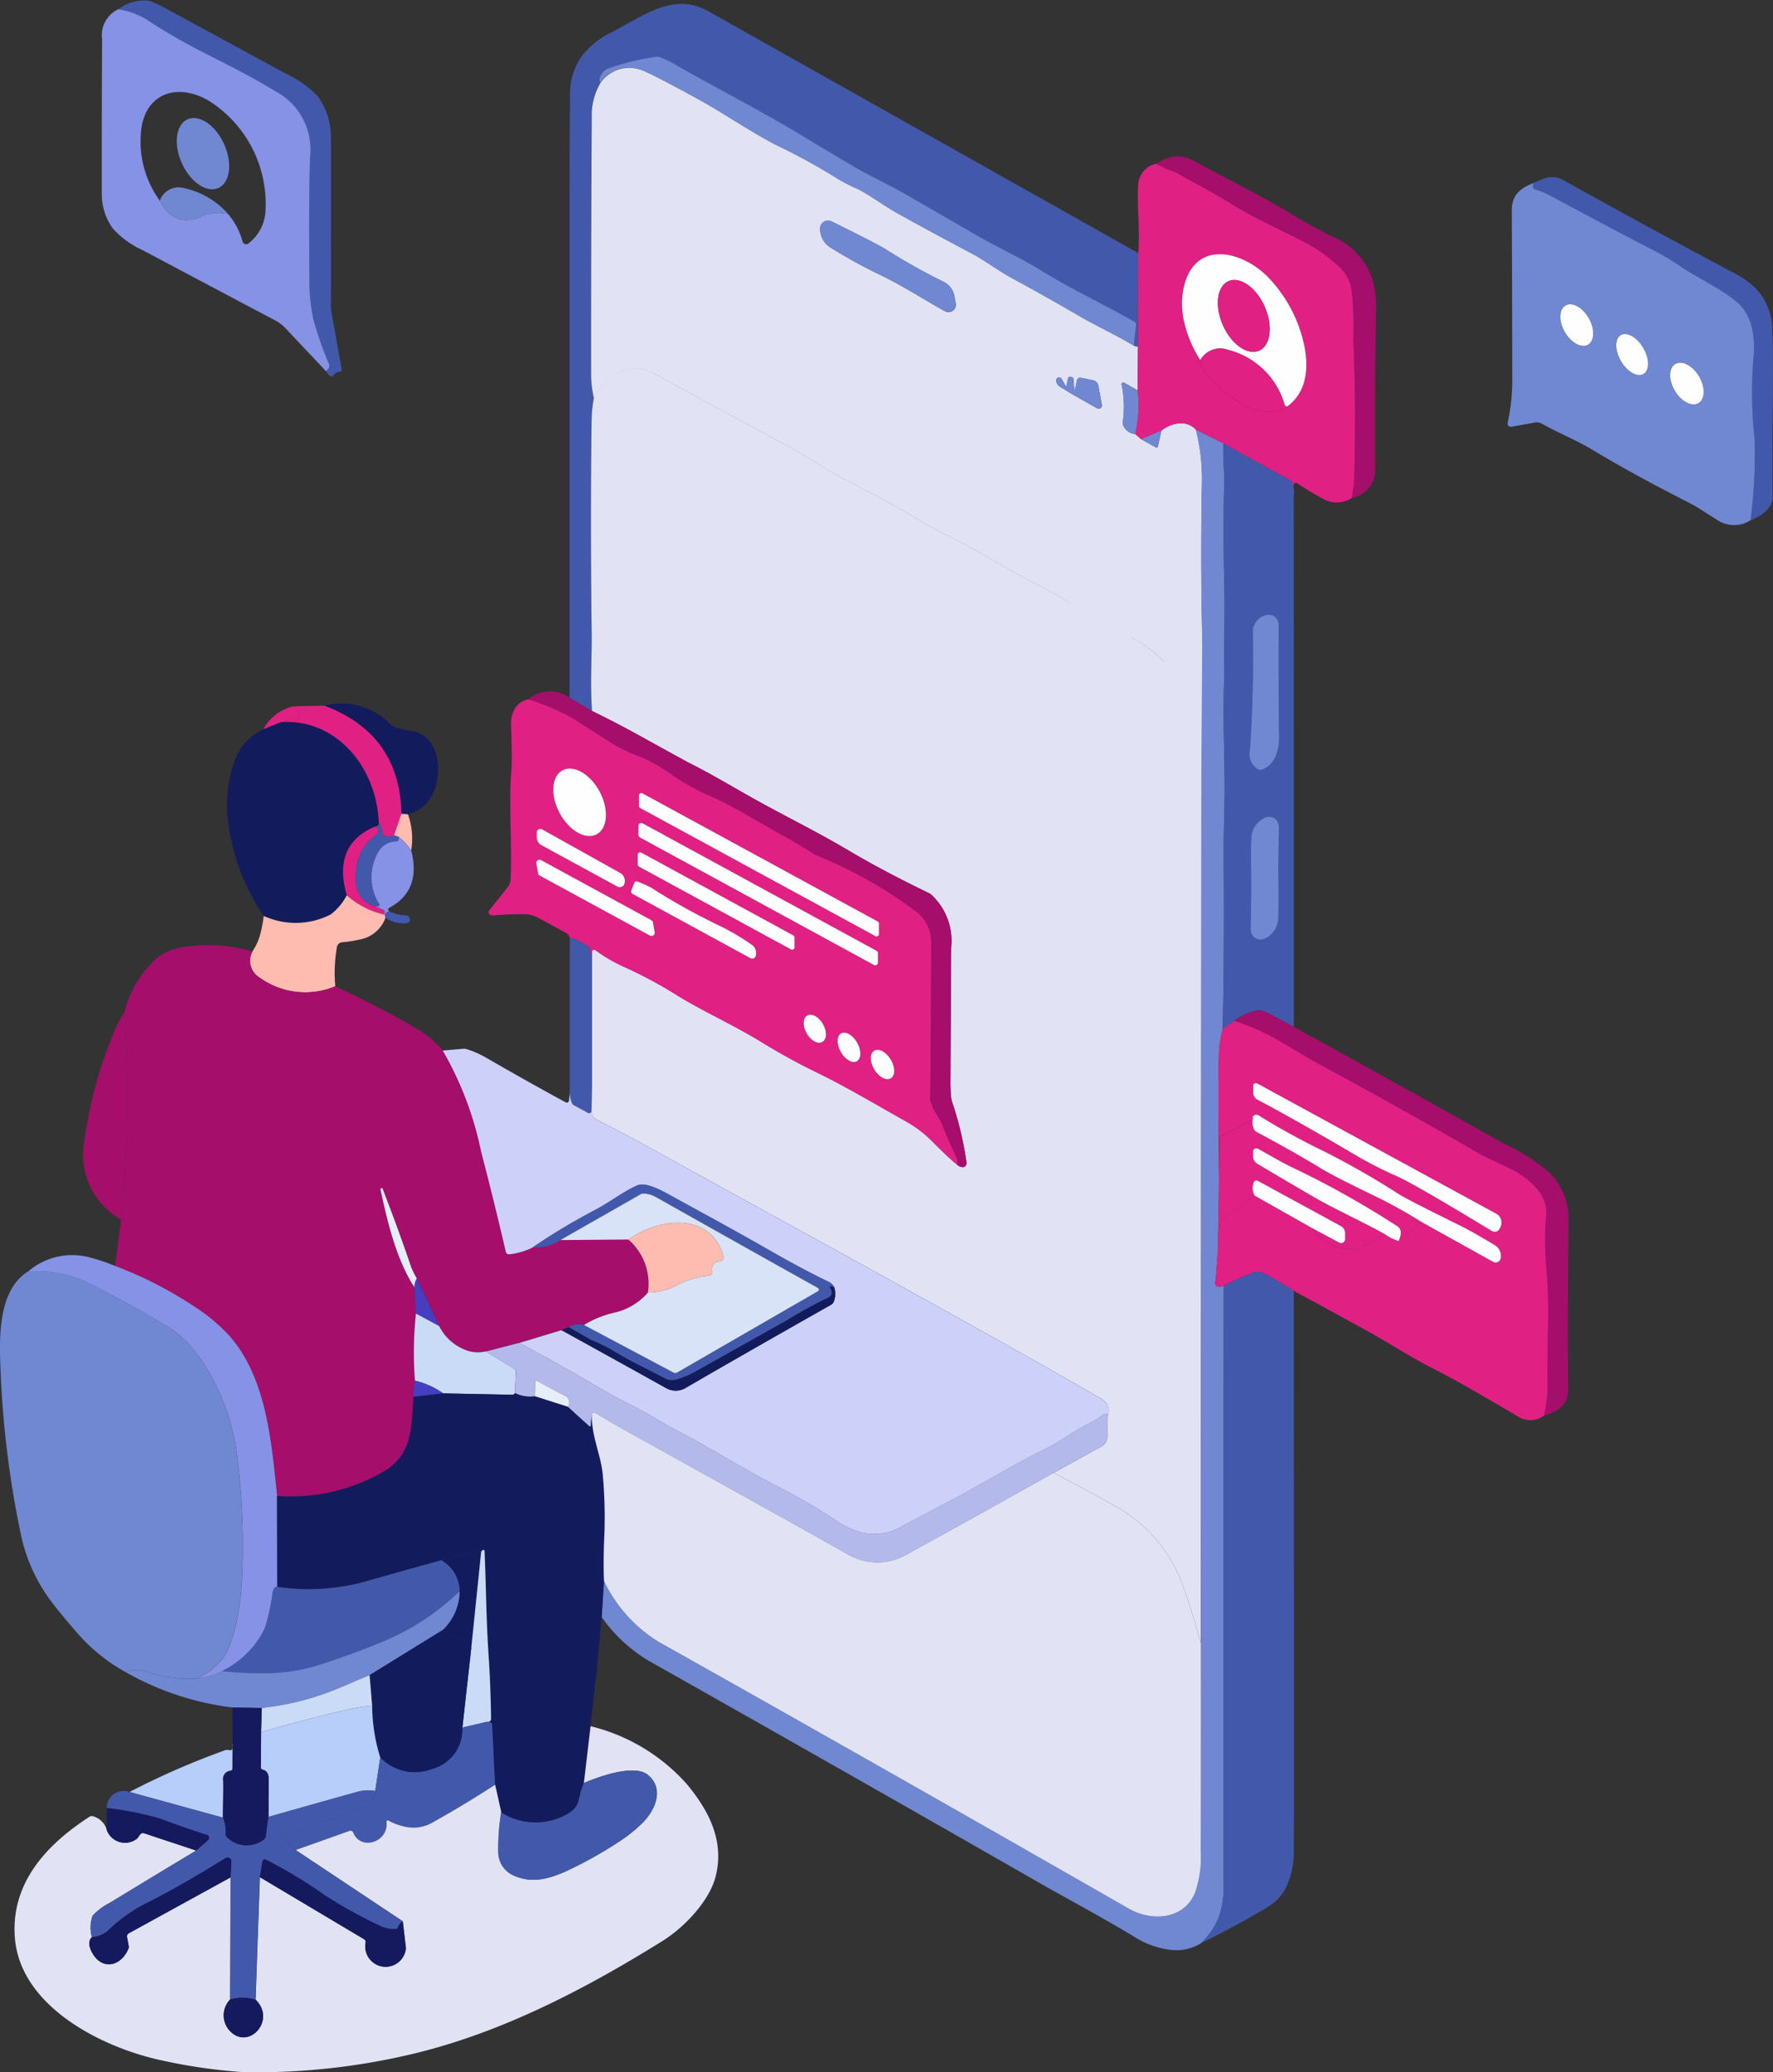
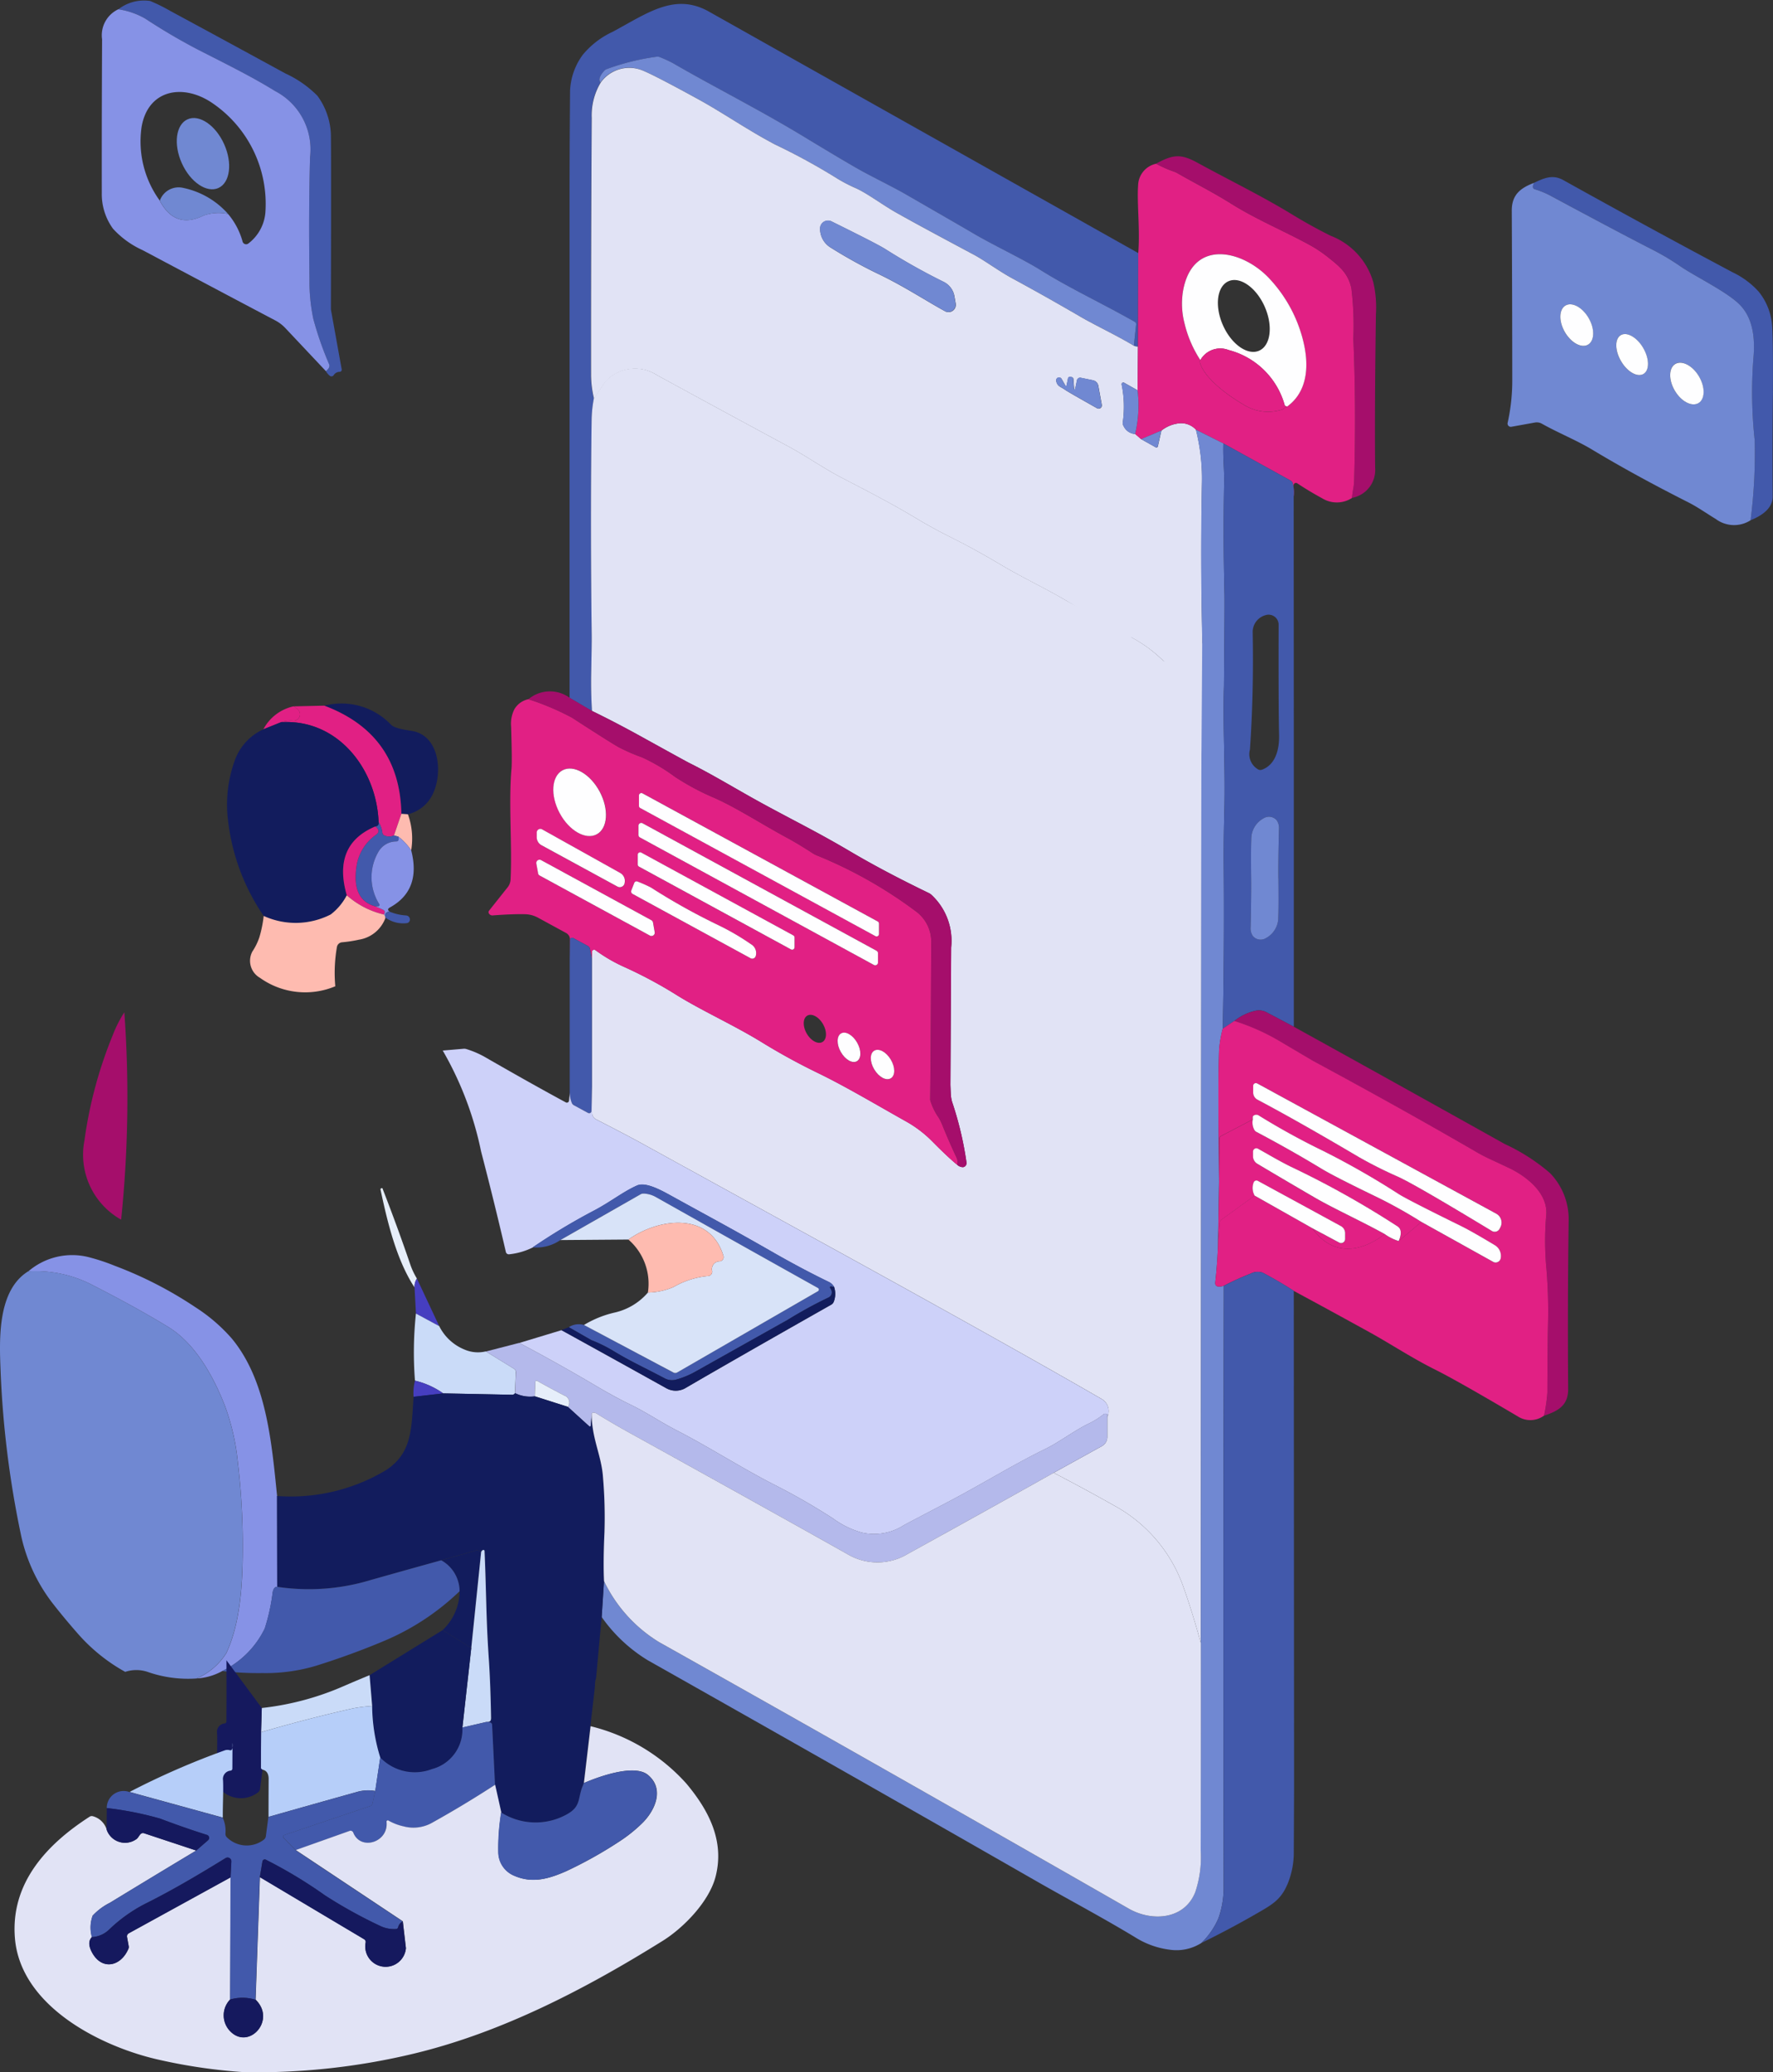
<svg xmlns="http://www.w3.org/2000/svg" id="_1_Smart_Call_Routing" data-name="1 Smart Call Routing" width="152.816" height="178.578" viewBox="0 0 152.816 178.578">
  <rect x="0" y="0" width="152.816" height="178.578" fill="#333333" stroke="none" />
  <defs>
    <clipPath id="clip-path">
      <rect id="Rectangle_3085" data-name="Rectangle 3085" width="152.816" height="178.578" fill="none" />
    </clipPath>
  </defs>
  <g id="Group_9378" data-name="Group 9378" clip-path="url(#clip-path)">
    <path id="Path_20624" data-name="Path 20624" d="M394.11,31.99q.4-.315.279-.591a28.914,28.914,0,0,1-1.361-3.9,15.434,15.434,0,0,1-.333-3.433q-.081-5.937.048-10.513a5.666,5.666,0,0,0-3.011-5.7c-1.916-1.175-3.6-2.024-6.408-3.445A51.283,51.283,0,0,1,378.55,1.61,6.6,6.6,0,0,0,376.223.8a3.608,3.608,0,0,1,2.735-.717,15.024,15.024,0,0,1,1.763.873q4.654,2.513,9.9,5.377a9.361,9.361,0,0,1,2.759,1.925,6,6,0,0,1,1.154,3.224q.039.882.006,15.119a.747.747,0,0,0,.009.117l.921,5.11a.18.18,0,0,1-.18.213.619.619,0,0,0-.516.294.231.231,0,0,1-.322.054l-.008-.006a1.389,1.389,0,0,1-.336-.393" transform="translate(-366.019 0)" fill="#4259ab" />
    <path id="Path_20625" data-name="Path 20625" d="M1821.844,13.12l37.09,20.858-.024,8.06a.812.812,0,0,1-.354-.078l.195-1.826a.235.235,0,0,0-.117-.228c-3.056-1.724-5.511-2.834-8.141-4.474-1.6-1-4.147-2.171-5.994-3.278q-.579-.342-5.6-3.236c-1.109-.639-2.951-1.538-3.925-2.084q-1.208-.672-4.927-2.924c-3.781-2.291-7.745-4.282-11.248-6.312a11.317,11.317,0,0,0-1.094-.5.546.546,0,0,0-.285-.036,20.26,20.26,0,0,0-4.3,1.068.563.563,0,0,0-.228.156q-.588.666-.309,1a5.471,5.471,0,0,0-.768,3.038q-.066,11.041-.057,22.082a8.8,8.8,0,0,0,.258,2.12,10.46,10.46,0,0,0-.189,1.7q-.12,8.669.006,18.783.006.573-.045,3.215-.033,1.586.069,3.22l-1.94-1.142V29.837q0-4.933.045-9.874a5.641,5.641,0,0,1,1.092-3.068,7.328,7.328,0,0,1,2.591-1.991c3-1.616,5.314-3.343,8.2-1.784" transform="translate(-1760.828 -12.169)" fill="#4259ab" />
    <path id="Path_20626" data-name="Path 20626" d="M324.918,29.525a6.6,6.6,0,0,1,2.327.81,51.277,51.277,0,0,0,4.774,2.792c2.8,1.421,4.492,2.27,6.408,3.445a5.667,5.667,0,0,1,3.011,5.7q-.129,4.576-.048,10.513a15.43,15.43,0,0,0,.333,3.433,28.907,28.907,0,0,0,1.361,3.9q.117.276-.279.591L339.312,57a3.341,3.341,0,0,0-.876-.666Q335.677,54.884,327,50.278a7.824,7.824,0,0,1-2.546-1.844,5.066,5.066,0,0,1-.966-3.074q-.012-5.107.024-13.251a2.47,2.47,0,0,1,1.4-2.585m3.568,16.492q1.322,2.492,3.784,1.28a3.847,3.847,0,0,1,2.108-.132,6.223,6.223,0,0,1,1.253,2.387.315.315,0,0,0,.392.209.31.31,0,0,0,.1-.05,3.746,3.746,0,0,0,1.466-2.612,10.505,10.505,0,0,0-4.7-9.581c-2.48-1.6-5.425-1.044-5.967,2.156a8.675,8.675,0,0,0,1.571,6.342" transform="translate(-314.714 -28.724)" fill="#8692e6" />
    <path id="Path_20627" data-name="Path 20627" d="M1950.957,205.031c-1.511-.912-3.262-1.721-4.63-2.516q-3.025-1.757-5.865-3.3c-1.163-.63-2.387-1.547-3.323-2.045q-4.888-2.606-6.72-3.643c-1.125-.636-2.423-1.613-3.409-2.069a13.151,13.151,0,0,1-1.655-.858,54.2,54.2,0,0,0-5.359-2.93c-2.543-1.352-4.381-2.672-6.636-3.91q-3.6-1.973-4.7-2.435a3.028,3.028,0,0,0-3.676,1.026q-.279-.336.309-1a.563.563,0,0,1,.228-.156,20.269,20.269,0,0,1,4.3-1.068.547.547,0,0,1,.285.036,11.3,11.3,0,0,1,1.094.5c3.5,2.03,7.467,4.021,11.248,6.312q3.718,2.252,4.927,2.924c.974.546,2.816,1.445,3.925,2.084q5.02,2.894,5.6,3.236c1.847,1.107,4.393,2.279,5.994,3.278,2.63,1.64,5.086,2.75,8.141,4.474a.235.235,0,0,1,.117.228Z" transform="translate(-1853.229 -175.239)" fill="#7088d2" />
    <path id="Path_20628" data-name="Path 20628" d="M1924.558,238.852a.813.813,0,0,0,.354.078l-.033,3.766-1.16-.654a.144.144,0,0,0-.21.153,9.507,9.507,0,0,1,.1,3.244.522.522,0,0,0,.069.336,1.172,1.172,0,0,0,1,.684l.513.447,1.25.7a.126.126,0,0,0,.172-.046.133.133,0,0,0,.014-.035l.306-1.358a2.979,2.979,0,0,1,1.622-.636,1.758,1.758,0,0,1,1.355.552,17.184,17.184,0,0,1,.522,4.507q-.132,6.807.027,13.419.021.765-.1,3.4a15.852,15.852,0,0,1-.225,3.952,16.771,16.771,0,0,0-3.086-5.406,12,12,0,0,0-3.3-2.267q-1.529-.768-4.777-2.723c-1.745-1.053-4.069-2.159-5.709-3.137q-2.414-1.433-4.276-2.36-1.709-.852-3.065-1.667c-2.231-1.346-4.372-2.438-6.567-3.58-1.52-.792-3.071-1.88-4.645-2.726q-4.708-2.531-11.248-6.1a3.467,3.467,0,0,0-4.333.447,1.172,1.172,0,0,0-.195.225l-.9,1.358a8.8,8.8,0,0,1-.258-2.12q-.009-11.041.057-22.082a5.47,5.47,0,0,1,.768-3.038,3.028,3.028,0,0,1,3.676-1.026q1.1.462,4.7,2.435c2.255,1.238,4.093,2.558,6.636,3.91a54.2,54.2,0,0,1,5.359,2.93,13.15,13.15,0,0,0,1.655.858c.987.456,2.285,1.433,3.409,2.069q1.832,1.038,6.72,3.643c.936.5,2.159,1.415,3.322,2.045q2.84,1.538,5.865,3.3c1.367.795,3.119,1.6,4.63,2.516m-15.368-3.646-.114-.642a1.7,1.7,0,0,0-.948-1.235,54.18,54.18,0,0,1-5.047-2.84q-.735-.453-4.591-2.357a.684.684,0,0,0-.986.612v.024a1.885,1.885,0,0,0,.9,1.61,42.024,42.024,0,0,0,4,2.222c2.267,1.074,4.126,2.315,5.865,3.268a.63.63,0,0,0,.921-.663m9.461,7.08-.336-.585a.249.249,0,0,0-.462.156c.069.5.426.528.771.789q.177.135,2.747,1.583a.279.279,0,0,0,.411-.294l-.3-1.643a.586.586,0,0,0-.462-.471l-1.044-.213a.285.285,0,0,0-.336.222l-.15.738a.045.045,0,1,1-.09-.006q-.015-.159-.066-.849a.178.178,0,0,0-.144-.162l-.111-.024a.178.178,0,0,0-.21.14h0l-.123.6a.054.054,0,0,1-.1.018" transform="translate(-1826.83 -209.061)" fill="#e1e3f5" />
    <path id="Path_20629" data-name="Path 20629" d="M562.176,378.863c-.735-1.634-.513-3.326.494-3.779s2.42.505,3.154,2.139.513,3.326-.494,3.779-2.42-.505-3.154-2.139" transform="translate(-546.506 -364.801)" fill="#7088d2" />
    <path id="Path_20630" data-name="Path 20630" d="M3690.563,526.2q.03-.369.1-.729a4.939,4.939,0,0,0,.087-.729q.186-6.42-.069-12.27a26.458,26.458,0,0,0-.171-4.36c-.294-1.319-1.022-1.877-2.1-2.729a11.3,11.3,0,0,0-1.67-1.083c-2.159-1.16-4.369-2.081-6.489-3.4-1.784-1.112-3-1.7-4.72-2.684a1.907,1.907,0,0,0-.318-.144,10.485,10.485,0,0,1-1.535-.678c1.424-.768,2.09-.882,3.514-.108,3.316,1.805,5.55,2.864,8.255,4.51q1.628.993,3.292,1.817a6.085,6.085,0,0,1,3.667,4.015,9.655,9.655,0,0,1,.222,2.759q-.117,8.282-.066,13.224a2.441,2.441,0,0,1-2,2.585" transform="translate(-3574.037 -483.291)" fill="#a50e6b" />
    <path id="Path_20631" data-name="Path 20631" d="M3609.036,520.174a10.476,10.476,0,0,0,1.535.678,1.878,1.878,0,0,1,.318.144c1.724.987,2.936,1.571,4.72,2.684,2.12,1.316,4.33,2.237,6.489,3.4a11.315,11.315,0,0,1,1.67,1.082c1.073.852,1.8,1.409,2.1,2.729a26.458,26.458,0,0,1,.171,4.36q.255,5.85.069,12.27a4.906,4.906,0,0,1-.087.729q-.066.36-.1.729a2.417,2.417,0,0,1-2.582.018q-1.118-.609-2.138-1.286a.2.2,0,0,0-.309.168l.006.978a2.96,2.96,0,0,0-.09-1.16.372.372,0,0,0-.177-.219l-5.793-3.2-2.372-1.193a1.757,1.757,0,0,0-1.355-.552,2.98,2.98,0,0,0-1.623.636l-1.742.744-.513-.447a10.7,10.7,0,0,0,.21-3.763l.033-3.766.024-8.06c.171-2-.123-4.312-.009-5.853a1.951,1.951,0,0,1,1.544-1.847m3.82,16.918q-.1.1.015.384c.522,1.34,2.435,2.714,3.712,3.457a3.941,3.941,0,0,0,3.355.411.884.884,0,0,0,.231-.174.324.324,0,0,1,.162-.078c1.934-1.4,1.883-3.907,1.3-5.982a12.056,12.056,0,0,0-2.819-5.035c-2.291-2.471-6.618-3.487-7.445,1.011a6.691,6.691,0,0,0,.108,2.789,9.967,9.967,0,0,0,1.379,3.217" transform="translate(-3509.395 -506.065)" fill="#e12084" />
    <path id="Path_20632" data-name="Path 20632" d="M4891.905,581.172q-.051,4.54-.021,9.065c.006,1.043-.969,1.67-1.907,2.048a45.4,45.4,0,0,0,.354-6.9,38.554,38.554,0,0,1-.12-6.942c.177-1.817,0-3.685-1.334-4.894-1.235-1.116-3.772-2.318-5.07-3.23a21.247,21.247,0,0,0-2.492-1.457q-2.618-1.337-8.624-4.567a7.629,7.629,0,0,0-1.328-.54.206.206,0,0,1-.145-.2.73.73,0,0,1,.1-.348c.957-.462,1.652-.717,2.531-.228q7.233,4.03,14.6,7.949a7.141,7.141,0,0,1,2.219,1.646,5.254,5.254,0,0,1,1.17,2.99q.089,1.31.063,5.607" transform="translate(-4739.096 -547.453)" fill="#4259ab" />
    <path id="Path_20633" data-name="Path 20633" d="M4792.993,580.87a.724.724,0,0,0-.1.348.206.206,0,0,0,.144.2,7.635,7.635,0,0,1,1.329.54q6.006,3.23,8.624,4.567a21.235,21.235,0,0,1,2.492,1.457c1.3.912,3.835,2.114,5.071,3.229,1.337,1.208,1.511,3.077,1.334,4.894a38.51,38.51,0,0,0,.12,6.942,45.4,45.4,0,0,1-.354,6.9,2.635,2.635,0,0,1-3-.108c-.768-.465-1.592-1.044-2.333-1.418q-4.666-2.357-8.345-4.573c-1.3-.783-2.984-1.469-4.312-2.222a.9.9,0,0,0-.6-.1l-2.03.366a.277.277,0,0,1-.321-.223.279.279,0,0,1,0-.11,16.756,16.756,0,0,0,.4-3.688q-.006-6.93-.042-14.6c-.006-1.367.737-1.952,1.919-2.4m2.712,10.568c-.571.326-.6,1.347-.07,2.28h0c.533.934,1.427,1.426,2,1.1s.6-1.347.07-2.28h0c-.533-.934-1.427-1.426-2-1.1m4.763,2.556c-.531.309-.525,1.309.013,2.234h0c.538.925,1.4,1.424,1.936,1.115h0c.531-.309.525-1.309-.013-2.234s-1.4-1.424-1.936-1.115m4.7,2.475c-.577.339-.6,1.37-.053,2.3s1.46,1.417,2.037,1.078h0c.577-.339.6-1.37.053-2.3s-1.46-1.417-2.037-1.078h0" transform="translate(-4660.769 -565.115)" fill="#7088d2" />
    <path id="Path_20634" data-name="Path 20634" d="M513.677,597.394a3.847,3.847,0,0,0-2.108.132q-2.462,1.211-3.784-1.28a1.722,1.722,0,0,1,2.03-1.1,7.084,7.084,0,0,1,3.862,2.249" transform="translate(-494.012 -578.952)" fill="#7088d2" />
    <path id="Path_20635" data-name="Path 20635" d="M2617.388,707.681a.63.63,0,0,1-.92.663c-1.739-.954-3.6-2.2-5.865-3.269a42.052,42.052,0,0,1-4-2.222,1.885,1.885,0,0,1-.9-1.61v-.024a.684.684,0,0,1,.987-.612q3.856,1.9,4.591,2.357a54.2,54.2,0,0,0,5.047,2.84,1.7,1.7,0,0,1,.948,1.235Z" transform="translate(-2535.028 -681.536)" fill="#7088d2" />
    <path id="Path_20636" data-name="Path 20636" d="M3765.09,820.635q-.177-.012-.207-.1a6.783,6.783,0,0,0-4.84-4.762,1.969,1.969,0,0,0-2.429.867,9.965,9.965,0,0,1-1.379-3.217,6.691,6.691,0,0,1-.108-2.789c.828-4.5,5.155-3.481,7.446-1.01a12.061,12.061,0,0,1,2.819,5.035c.582,2.075.633,4.579-1.3,5.982m-5.052-10.8c-1,.439-1.212,2.134-.484,3.786h0c.729,1.652,2.126,2.635,3.122,2.2s1.212-2.134.483-3.786h0c-.728-1.652-2.126-2.635-3.121-2.2" transform="translate(-3654.153 -785.608)" fill="#fefeff" />
-     <path id="Path_20637" data-name="Path 20637" d="M3870.577,893.193c-.728-1.652-.512-3.346.484-3.786s2.393.544,3.121,2.2.512,3.346-.484,3.786-2.393-.544-3.122-2.2" transform="translate(-3765.176 -865.182)" fill="#e12084" />
    <path id="Path_20638" data-name="Path 20638" d="M4958.778,969.181c-.533-.934-.5-1.955.07-2.28s1.466.167,2,1.1.5,1.955-.069,2.28-1.466-.167-2-1.1" transform="translate(-4823.911 -940.578)" fill="#fefeff" />
    <path id="Path_20639" data-name="Path 20639" d="M5136.469,1063.692c-.538-.925-.544-1.925-.013-2.234s1.4.19,1.936,1.115.544,1.925.013,2.234-1.4-.19-1.936-1.115" transform="translate(-4996.756 -1032.579)" fill="#fefeff" />
    <path id="Path_20640" data-name="Path 20640" d="M3820.353,1112.576a.323.323,0,0,0-.162.078.885.885,0,0,1-.231.174,3.94,3.94,0,0,1-3.355-.411c-1.277-.744-3.191-2.117-3.712-3.457q-.114-.288-.015-.384a1.969,1.969,0,0,1,2.429-.867,6.782,6.782,0,0,1,4.84,4.762q.03.093.207.1" transform="translate(-3709.416 -1077.549)" fill="#e12084" />
    <path id="Path_20641" data-name="Path 20641" d="M5307.814,1154.4c-.549-.934-.525-1.966.052-2.3s1.489.144,2.038,1.078.525,1.966-.052,2.3-1.489-.144-2.037-1.078" transform="translate(-5163.465 -1120.739)" fill="#fefeff" />
    <path id="Path_20642" data-name="Path 20642" d="M1930.875,1202.113c.17,1.261-.043.012-.083,4.609q-.024,37.213-.045,74.432-.75-2.723-1.487-4.795a12.823,12.823,0,0,0-5.976-7.056q-2.564-1.448-5.224-2.828l4.159-2.3a.9.9,0,0,0,.462-.78v-1.727a1.2,1.2,0,0,0-.486-1.556q-8.057-4.66-24.475-13.686-7.395-4.066-15.416-8.48-1.094-.6-3.7-1.94a.6.6,0,0,1-.324-.522l-.024-2.294,0-11.029.006-.579a.189.189,0,0,1,.3-.15,13.6,13.6,0,0,0,2.426,1.421,37.994,37.994,0,0,1,4.7,2.525c2.21,1.352,4.882,2.555,7.2,3.982a55.2,55.2,0,0,0,4.855,2.66c2.375,1.151,5.092,2.768,7.592,4.171a10.12,10.12,0,0,1,2.255,1.715q1.325,1.343,2.141,2.012a.742.742,0,0,0,.525.216.356.356,0,0,0,.291-.381,29.211,29.211,0,0,0-1.25-5.263,3.165,3.165,0,0,1-.108-.7q-.03-.708-.03-.765.036-6.708.063-11.823a5.4,5.4,0,0,0-1.7-4.537,1.017,1.017,0,0,0-.246-.162q-3.805-1.838-6.7-3.544c-2.747-1.622-4.36-2.4-7.278-3.976-2.42-1.307-4.42-2.567-6.708-3.709q-.24-.12-4.135-2.273-2.075-1.148-4.186-2.18-.1-1.634-.069-3.221.051-2.642.045-3.214-.126-10.114-.006-18.783a10.485,10.485,0,0,1,.189-1.7l.9-1.358a1.176,1.176,0,0,1,.195-.225,3.467,3.467,0,0,1,4.333-.447q6.54,3.571,11.248,6.1c1.574.845,3.125,1.934,4.645,2.726,2.2,1.142,4.336,2.234,6.567,3.58q1.356.816,3.065,1.667,1.862.927,4.276,2.36c1.64.978,3.964,2.084,5.709,3.137q3.248,1.955,4.777,2.723a12.006,12.006,0,0,1,3.3,2.267c1.58,1.661,2.755-3.248,3.49-1.314m-8.1,22.97a.4.4,0,0,0,.45.273.291.291,0,0,0,.245-.33c0-.009,0-.018-.005-.026q-.615-2.618-1.3-4.879a5.507,5.507,0,0,1-.231-1.6q.033-10.135.006-11.413a9.276,9.276,0,0,0-.258-2.48,3.8,3.8,0,0,0-2.588-2.312.623.623,0,0,1-.237-.144,1.687,1.687,0,0,0-.411-.306q-2.066-1.007-4.177-2.252c-2.2-1.3-5.958-3.113-8.915-4.975a30.576,30.576,0,0,0-2.783-1.619,35.622,35.622,0,0,1-4.837-2.723c-2.234-1.508-4.372-2.264-6.717-3.625q-3.182-1.847-5.566-3.149a2.127,2.127,0,0,0-1.391-.231,1.757,1.757,0,0,0-1.769,2q.213,4.216.231,7.074c.015,2.354-.237,4.708-.015,7.386a.829.829,0,0,0,.075.282,4.767,4.767,0,0,0,1.313,1.853l1.409.923a1.727,1.727,0,0,0,.261.141,13.8,13.8,0,0,1,2.138,1.1c1.868,1.218,3.91,2.264,5.718,3.2,1.637.852,3.191,1.883,4.879,2.681,2.729,1.29,5.056,2.8,7.814,4.354,1.646.927,3.778,2.015,4.894,2.516a31.244,31.244,0,0,1,3.137,1.889,22.043,22.043,0,0,0,3.967,2,1.22,1.22,0,0,1,.249.138c1.421,1.029,2.291,2.543,3.475,3.478q.471.375.933.78" transform="translate(-1827.244 -1139.559)" fill="#e1e3f5" />
    <path id="Path_20643" data-name="Path 20643" d="M3356.77,1197.61l.123-.6a.178.178,0,0,1,.209-.141h0l.111.024a.179.179,0,0,1,.144.162q.051.69.066.849a.045.045,0,1,0,.09.006l.15-.738a.285.285,0,0,1,.336-.222l1.043.213a.587.587,0,0,1,.462.471l.3,1.643a.279.279,0,0,1-.411.294q-2.569-1.448-2.747-1.583c-.345-.261-.7-.291-.771-.789a.249.249,0,0,1,.462-.156l.336.585a.054.054,0,0,0,.1-.018" transform="translate(-3264.85 -1164.403)" fill="#7088d2" />
    <path id="Path_20644" data-name="Path 20644" d="M3565.731,1216.05a10.7,10.7,0,0,1-.21,3.763,1.172,1.172,0,0,1-1-.684.522.522,0,0,1-.069-.336,9.5,9.5,0,0,0-.1-3.245.144.144,0,0,1,.115-.168.142.142,0,0,1,.094.015Z" transform="translate(-3467.683 -1182.414)" fill="#7088d2" />
    <path id="Path_20647" data-name="Path 20647" d="M1965.547,1366.018q-.021.822.021,1.61.06,1.187.051,1.61-.1,4.864.027,9.728.015.54-.012,3.967-.033,3.961-.033,3.97c-.111,3.616.132,7.071.03,10.858q-.069,2.486-.048,4.912.054,6.843-.087,13.776a9.97,9.97,0,0,0-.315,1.835c-.123,3.79-.018,7.589-.006,11.383l-.09,5.473q-.06,1.589-.234,3.167-.057.528.735.3-.054,25.881-.015,51.717a7.911,7.911,0,0,1-.444,2.774,6.637,6.637,0,0,1-1.472,2.138,4,4,0,0,1-2.741.582,7.328,7.328,0,0,1-2.987-1.079c-2.7-1.637-5.88-3.331-8.351-4.744q-15.479-8.87-33.608-19.1a13.3,13.3,0,0,1-4.006-3.745l.2-3.089a12.477,12.477,0,0,0,4.756,5.262q18.259,10.24,40.466,22.958c1.982,1.133,4.792.969,5.736-1.418a9.386,9.386,0,0,0,.468-3.61q.027-8.927.015-17.848.021-37.219.045-74.432c0-1.985.086-11.71.072-12.219q-.159-6.612-.027-13.419a17.189,17.189,0,0,0-.522-4.507Z" transform="translate(-1860.104 -1327.807)" fill="#7088d2" />
    <path id="Path_20648" data-name="Path 20648" d="M3627.882,1367.92l-.306,1.358a.126.126,0,0,1-.151.095.128.128,0,0,1-.035-.014l-1.25-.7Z" transform="translate(-3527.788 -1330.818)" fill="#7088d2" />
    <path id="Path_20649" data-name="Path 20649" d="M3885.776,1408.826l5.793,3.2a.371.371,0,0,1,.177.219,2.965,2.965,0,0,1,.09,1.16l.012,21.242,0,24.445q-1.239-.66-2.345-1.241a1.389,1.389,0,0,0-1.056-.114,4.481,4.481,0,0,0-1.724.858l-1,.666q.141-6.933.087-13.776-.021-2.426.048-4.912c.1-3.787-.141-7.242-.03-10.858q0-.009.033-3.97.027-3.427.012-3.967-.123-4.864-.027-9.728.009-.423-.051-1.61-.042-.789-.021-1.61m3.673,14.786-.045.012a1.5,1.5,0,0,0-1.1,1.478q.1,5.212-.237,10.105a1.509,1.509,0,0,0,.729,1.718.4.4,0,0,0,.3.015c1.205-.426,1.514-1.808,1.484-2.987q-.057-2.432-.039-9.509a.863.863,0,0,0-1.092-.833m-1.278,22.643q.018,1.538-.048,4.264a1.163,1.163,0,0,0,.2.762.878.878,0,0,0,1.11.18,2.027,2.027,0,0,0,1.079-1.844q.039-.873.012-3.3-.018-1.535.051-4.264a1.163,1.163,0,0,0-.2-.759.878.878,0,0,0-1.11-.18,2.024,2.024,0,0,0-1.079,1.841q-.039.872-.012,3.3" transform="translate(-3780.333 -1370.615)" fill="#4259ab" />
-     <path id="Path_20657" data-name="Path 20657" d="M3972.688,1952.874a.864.864,0,0,1,1.092.833q-.018,7.077.039,9.509c.03,1.178-.279,2.561-1.484,2.987a.4.4,0,0,1-.3-.015,1.509,1.509,0,0,1-.729-1.718q.336-4.894.237-10.105a1.5,1.5,0,0,1,1.1-1.478Z" transform="translate(-3863.571 -1899.876)" fill="#7088d2" />
    <path id="Path_20660" data-name="Path 20660" d="M1682.57,2197.3l1.94,1.143q2.111,1.031,4.186,2.18,3.9,2.153,4.135,2.273c2.288,1.142,4.288,2.4,6.708,3.709,2.918,1.58,4.531,2.354,7.278,3.976q2.891,1.707,6.7,3.544a1.017,1.017,0,0,1,.246.162,5.4,5.4,0,0,1,1.7,4.537q-.027,5.116-.063,11.823,0,.057.03.765a3.167,3.167,0,0,0,.108.7,29.2,29.2,0,0,1,1.25,5.262.356.356,0,0,1-.291.381.742.742,0,0,1-.525-.216.824.824,0,0,0-.033-.594q-.681-1.442-1.253-2.87a4.5,4.5,0,0,0-.3-.6,5.16,5.16,0,0,1-.729-1.517q.06-5.167.09-13.518a3.24,3.24,0,0,0-1.319-2.731,38.207,38.207,0,0,0-8.573-4.837,2.011,2.011,0,0,1-.318-.168q-1.341-.866-2.189-1.319c-2.06-1.1-4.348-2.594-6.285-3.451a21.464,21.464,0,0,1-3.4-1.817,15.891,15.891,0,0,0-2.822-1.673,16.812,16.812,0,0,1-2.009-.87q-.762-.426-4.045-2.555a22.424,22.424,0,0,0-3.763-1.592,2.888,2.888,0,0,1,3.55-.126" transform="translate(-1633.48 -2137.174)" fill="#a50e6b" />
    <path id="Path_20661" data-name="Path 20661" d="M1555.7,2221.526a22.424,22.424,0,0,1,3.763,1.592q3.283,2.129,4.045,2.555a16.812,16.812,0,0,0,2.009.87,15.891,15.891,0,0,1,2.822,1.673,21.464,21.464,0,0,0,3.4,1.817c1.937.858,4.225,2.348,6.285,3.451q.849.453,2.189,1.319a2.011,2.011,0,0,0,.318.168,38.216,38.216,0,0,1,8.573,4.837,3.24,3.24,0,0,1,1.319,2.732q-.03,8.351-.09,13.518a5.163,5.163,0,0,0,.729,1.517,4.5,4.5,0,0,1,.3.6q.573,1.427,1.253,2.87a.824.824,0,0,1,.033.594q-.816-.669-2.141-2.012a10.112,10.112,0,0,0-2.255-1.715c-2.5-1.4-5.218-3.02-7.592-4.171a55.211,55.211,0,0,1-4.855-2.66c-2.315-1.427-4.987-2.63-7.2-3.982a37.987,37.987,0,0,0-4.7-2.525,13.609,13.609,0,0,1-2.426-1.421.189.189,0,0,0-.3.15l-.006.579-.162-.852a.343.343,0,0,0-.168-.234l-1.271-.69a.183.183,0,0,0-.249.073.186.186,0,0,0-.023.086l-.027,1.682.012-1.715a.635.635,0,0,0-.33-.561l-2.432-1.325a2.45,2.45,0,0,0-1.1-.294q-1.064-.027-2.762.1a.357.357,0,0,1-.372-.18.208.208,0,0,1,.021-.222l1.6-2.015a1.183,1.183,0,0,0,.258-.684c.147-2.927-.183-6.585.078-9.515q.06-.684-.033-3.661a2.773,2.773,0,0,1,.279-1.481,1.821,1.821,0,0,1,1.214-.87m2.947,6.123c-.954.509-1.068,2.157-.254,3.681s2.247,2.346,3.2,1.837h0c.954-.51,1.068-2.157.254-3.681s-2.246-2.346-3.2-1.836Zm6.586,3.068a.206.206,0,0,0,.108.183l20.274,11.041a.207.207,0,0,0,.306-.18v-.9a.207.207,0,0,0-.108-.183l-20.274-11.041a.207.207,0,0,0-.306.18Zm20.6,12.7a.24.24,0,0,0-.126-.213l-20.166-10.987a.24.24,0,0,0-.354.213v.795a.24.24,0,0,0,.126.213l20.166,10.987a.24.24,0,0,0,.354-.213Zm-21.848-6.006.009-.039a.789.789,0,0,0-.381-.867l-6.723-3.754a.315.315,0,0,0-.471.273v.393a.792.792,0,0,0,.414.7l6.543,3.562a.42.42,0,0,0,.609-.264m1.14-1.64a.207.207,0,0,0,.108.183l13.1,7.134a.207.207,0,0,0,.306-.18v-.845a.207.207,0,0,0-.108-.183l-13.1-7.134a.207.207,0,0,0-.306.18Zm-8.591.753a.283.283,0,0,0,.144.2l9.5,5.173a.282.282,0,0,0,.411-.3l-.147-.828a.282.282,0,0,0-.144-.2l-9.5-5.176a.282.282,0,0,0-.411.3Zm8.036,1.487a.237.237,0,0,0,.108.291l10.171,5.542a.309.309,0,0,0,.419-.124.316.316,0,0,0,.022-.05.882.882,0,0,0-.4-1.026,20.452,20.452,0,0,0-2.852-1.661,54.418,54.418,0,0,1-5.775-3.227,11.016,11.016,0,0,0-1.166-.519.21.21,0,0,0-.274.113l0,0Zm15.164,10.778c-.387.223-.409.912-.049,1.54s.968.955,1.355.732.409-.912.049-1.54-.968-.955-1.355-.732m2.916,1.542c-.388.222-.4.937-.021,1.6s1,1.016,1.385.794h0c.388-.222.4-.937.021-1.6s-1-1.016-1.385-.795m2.857,1.483c-.392.235-.391.958,0,1.616s1.031,1,1.423.766h0c.392-.235.391-.958,0-1.616s-1.031-1-1.423-.766" transform="translate(-1510.16 -2161.271)" fill="#e12084" />
    <path id="Path_20662" data-name="Path 20662" d="M1037.812,2244.707l-.564-.039q-.132-6.87-6.642-9.32a5.911,5.911,0,0,1,5.76,1.652c.426.408,1.712.468,2.153.609,2.066.672,2.231,3.61,1.484,5.251a3.2,3.2,0,0,1-2.192,1.847" transform="translate(-1002.653 -2174.539)" fill="#121c5d" />
    <path id="Path_20663" data-name="Path 20663" d="M897.02,2241.979q6.51,2.45,6.642,9.32l-.639,1.862a.985.985,0,0,1-.843,0,.309.309,0,0,1-.159-.228,2.233,2.233,0,0,0-.324-.921c-.168-4.561-3.511-8.906-8.4-8.609a2.472,2.472,0,0,1,1.014-.129.552.552,0,0,0,.525-.848,1.252,1.252,0,0,0-.471-.387Z" transform="translate(-869.067 -2181.17)" fill="#e12084" />
    <path id="Path_20664" data-name="Path 20664" d="M839.509,2244.08a1.256,1.256,0,0,1,.471.387.552.552,0,0,1-.525.849,2.48,2.48,0,0,0-1.014.129l-1.529.615a3.879,3.879,0,0,1,2.6-1.979" transform="translate(-814.212 -2183.214)" fill="#e12084" />
    <path id="Path_20666" data-name="Path 20666" d="M734.583,2302.476q.063.36-.288.381-3.712,1.565-2.453,5.931a4.939,4.939,0,0,1-1.388,1.655,6.639,6.639,0,0,1-5.772.126,18.211,18.211,0,0,1-3.059-8.1,11.158,11.158,0,0,1,.531-5.209,4.691,4.691,0,0,1,2.5-2.777l1.529-.615c4.891-.3,8.234,4.048,8.4,8.609" transform="translate(-701.952 -2231.636)" fill="#121c5d" />
    <path id="Path_20672" data-name="Path 20672" d="M1758.823,2445.547c-.814-1.524-.7-3.172.254-3.681s2.387.313,3.2,1.837.7,3.172-.254,3.681-2.387-.313-3.2-1.837" transform="translate(-1710.591 -2375.488)" fill="#fefeff" />
    <path id="Path_20674" data-name="Path 20674" d="M2030.479,2520.758v-.9a.207.207,0,0,1,.306-.18l20.274,11.041a.207.207,0,0,1,.108.183v.9a.207.207,0,0,1-.306.18l-20.274-11.041a.207.207,0,0,1-.108-.183" transform="translate(-1975.406 -2451.312)" fill="#fefeff" />
    <path id="Path_20675" data-name="Path 20675" d="M1253.142,2585.628a6.131,6.131,0,0,1,.282,3.107,4.993,4.993,0,0,0-1.094-1.173l-.39-.111.639-1.862Z" transform="translate(-1217.984 -2515.46)" fill="#febbb0" />
    <path id="Path_20676" data-name="Path 20676" d="M3976.546,2600.364q.027,2.423-.012,3.3a2.026,2.026,0,0,1-1.079,1.844.878.878,0,0,1-1.11-.18,1.162,1.162,0,0,1-.2-.762q.066-2.726.048-4.264-.027-2.423.012-3.3a2.024,2.024,0,0,1,1.08-1.841.878.878,0,0,1,1.109.18,1.164,1.164,0,0,1,.2.759q-.069,2.729-.051,4.264" transform="translate(-3866.356 -2524.658)" fill="#7088d2" />
    <path id="Path_20678" data-name="Path 20678" d="M1132.069,2611.79a2.232,2.232,0,0,1,.324.921.309.309,0,0,0,.159.228.985.985,0,0,0,.843,0l.39.111q.078.387-.174.408a1.773,1.773,0,0,0-1.544.875,4.346,4.346,0,0,0,.069,4.534.117.117,0,0,1-.04.16.119.119,0,0,1-.053.017l-.246.015c-1.715-.465-1.859-2.051-1.613-3.574a4.029,4.029,0,0,1,1.67-2.606q.438-.33-.072-.711.351-.021.288-.381" transform="translate(-1099.438 -2540.95)" fill="#4259ab" />
    <path id="Path_20679" data-name="Path 20679" d="M2049.576,2625.826v.795a.24.24,0,0,1-.238.242.245.245,0,0,1-.116-.029l-20.166-10.987a.24.24,0,0,1-.126-.213v-.795a.24.24,0,0,1,.354-.213l20.166,10.987a.24.24,0,0,1,.126.213" transform="translate(-1973.9 -2543.682)" fill="#fefeff" />
    <path id="Path_20680" data-name="Path 20680" d="M1093.035,2625.831q.51.381.072.711a4.028,4.028,0,0,0-1.67,2.606c-.246,1.523-.1,3.11,1.613,3.574q.339.132.63.273.159.075.174.174a.41.41,0,0,1-.072.249,7.335,7.335,0,0,1-3.2-1.655q-1.259-4.366,2.453-5.931" transform="translate(-1060.692 -2554.611)" fill="#e12084" />
    <path id="Path_20681" data-name="Path 20681" d="M1713.23,2638.516a.42.42,0,0,1-.511.3.437.437,0,0,1-.1-.039l-6.543-3.562a.792.792,0,0,1-.414-.7v-.393a.315.315,0,0,1,.471-.273l6.723,3.754a.789.789,0,0,1,.381.867Z" transform="translate(-1659.402 -2562.378)" fill="#fefeff" />
    <path id="Path_20682" data-name="Path 20682" d="M1184.115,2659.506q.885,3.431-1.838,4.927-.144.078-.153.162-.009.1.123.192-.381.027-.384.378a.328.328,0,0,1-.1-.126.41.41,0,0,0,.072-.249q-.015-.1-.174-.174-.291-.141-.63-.273l.246-.015a.117.117,0,0,0,.093-.177,4.346,4.346,0,0,1-.069-4.534,1.773,1.773,0,0,1,1.544-.875q.252-.021.174-.408a5,5,0,0,1,1.094,1.172" transform="translate(-1148.674 -2586.232)" fill="#8692e6" />
    <path id="Path_20683" data-name="Path 20683" d="M2026.609,2708.98v-.846a.207.207,0,0,1,.306-.18l13.1,7.134a.207.207,0,0,1,.108.183v.846a.207.207,0,0,1-.306.18l-13.1-7.134a.207.207,0,0,1-.108-.183" transform="translate(-1971.641 -2634.483)" fill="#fefeff" />
    <path id="Path_20684" data-name="Path 20684" d="M1704.335,2732.778l-.15-.831a.282.282,0,0,1,.411-.3l9.5,5.176a.282.282,0,0,1,.144.2l.147.828a.282.282,0,0,1-.411.3l-9.5-5.173a.282.282,0,0,1-.144-.2" transform="translate(-1657.958 -2657.528)" fill="#fefeff" />
    <path id="Path_20685" data-name="Path 20685" d="M2005.614,2800.927l.255-.657a.21.21,0,0,1,.272-.118h0a11.023,11.023,0,0,1,1.167.519,54.418,54.418,0,0,0,5.775,3.227,20.451,20.451,0,0,1,2.852,1.661.881.881,0,0,1,.4,1.025.309.309,0,0,1-.391.2.317.317,0,0,1-.05-.022l-10.171-5.542a.237.237,0,0,1-.108-.291" transform="translate(-1951.201 -2724.189)" fill="#fefeff" />
    <path id="Path_20686" data-name="Path 20686" d="M803.413,2844.511a7.333,7.333,0,0,0,3.2,1.655.328.328,0,0,0,.1.126q.018.072.039.144a2.913,2.913,0,0,1-2.3,1.9,11.026,11.026,0,0,1-1.439.222.49.49,0,0,0-.45.408,12.924,12.924,0,0,0-.141,3.383,6.706,6.706,0,0,1-6.5-.732,1.689,1.689,0,0,1-.648-2.261,5.144,5.144,0,0,0,.606-1.235,10.6,10.6,0,0,0,.372-1.832,6.637,6.637,0,0,0,5.772-.126,4.934,4.934,0,0,0,1.388-1.655" transform="translate(-773.523 -2767.359)" fill="#febbb0" />
    <path id="Path_20687" data-name="Path 20687" d="M1224.021,2896.252a4.315,4.315,0,0,0,1.433.333.349.349,0,0,1,.324.321v.012a.31.31,0,0,1-.279.33,2.61,2.61,0,0,1-1.823-.474q-.021-.072-.039-.144,0-.351.384-.378" transform="translate(-1190.448 -2817.697)" fill="#4259ab" />
    <path id="Path_20688" data-name="Path 20688" d="M1812.486,2981.109l0,11.029-.042,2.1a.2.2,0,0,1-.2.191.191.191,0,0,1-.09-.023l-1.226-.666a.394.394,0,0,1-.168-.186,2.341,2.341,0,0,1-.183-.9l0-11.479.027-1.682a.186.186,0,0,1,.188-.182.182.182,0,0,1,.085.023l1.271.689a.343.343,0,0,1,.168.234Z" transform="translate(-1761.474 -2898.503)" fill="#4259ab" />
-     <path id="Path_20689" data-name="Path 20689" d="M377.553,3003.2a1.689,1.689,0,0,0,.648,2.261,6.706,6.706,0,0,0,6.5.732q3.688,1.727,6.885,3.562a8.891,8.891,0,0,1,2.375,1.955,28.98,28.98,0,0,1,3.307,8.7q1.124,4.315,2.135,8.657a.261.261,0,0,0,.291.2,5.985,5.985,0,0,0,2.015-.582,3.621,3.621,0,0,0,2.39-.626l5.862-.045a5.031,5.031,0,0,1,1.682,4.567,5.323,5.323,0,0,1-2.867,1.724,8.944,8.944,0,0,0-2.648,1.071,1.578,1.578,0,0,0-1.3.192l-.636.246-3.631,1.1-2.885.735a2.915,2.915,0,0,1-1.814-.15,4.2,4.2,0,0,1-2.2-2.027l-1.925-4.1a6.043,6.043,0,0,1-.579-1.235q-1.082-3.179-2.393-6.543a.027.027,0,0,0-.033-.015l-.078.024a.084.084,0,0,0-.054.1c.594,2.786,1.361,6.039,2.936,8.444l.12,2.249a31.578,31.578,0,0,0-.084,5.781,4.19,4.19,0,0,0-.12,1.391c-.189,2.726-.114,4.807-2.327,6.294a15.948,15.948,0,0,1-9.443,2.255c-.474-4.714-.924-9.97-3.9-13.569a14.589,14.589,0,0,0-3.095-2.672,34.012,34.012,0,0,0-6.969-3.592l.522-3.985a102.7,102.7,0,0,0,.276-17.872,9.269,9.269,0,0,1,2.957-4.789,4.976,4.976,0,0,1,2.255-.849,13.31,13.31,0,0,1,5.823.408" transform="translate(-355.801 -2921.199)" fill="#a50e6b" />
    <path id="Path_20690" data-name="Path 20690" d="M3927.554,3211.358q9.041,5,18.172,10.105a16.513,16.513,0,0,1,3.919,2.516,5.7,5.7,0,0,1,1.6,4.1q-.1,7.29-.042,14.585c-.033,1.323-.828,1.8-2.078,2.216a14.3,14.3,0,0,0,.291-1.979q.009-3.991.057-6.045a43.876,43.876,0,0,0-.132-4.546,25.566,25.566,0,0,1-.03-4.654c.21-1.931-1.712-3.41-3.211-4.12q-.927-.438-1.421-.666-.792-.363-1.391-.714-6.312-3.667-14.024-7.826-.024-.012-2.882-1.7a18.488,18.488,0,0,0-3.949-1.763,4.484,4.484,0,0,1,1.724-.857,1.388,1.388,0,0,1,1.056.114q1.107.582,2.345,1.241" transform="translate(-3816.042 -3122.884)" fill="#a50e6b" />
    <path id="Path_20691" data-name="Path 20691" d="M269.01,3216.092a102.693,102.693,0,0,1-.276,17.872,6.416,6.416,0,0,1-3.161-6.831,37.107,37.107,0,0,1,2.426-9.038,10.582,10.582,0,0,1,1.011-2" transform="translate(-258.293 -3128.862)" fill="#a50e6b" />
-     <path id="Path_20692" data-name="Path 20692" d="M2554.248,3225.647c-.361-.627-.339-1.317.049-1.54s.994.1,1.355.732.339,1.317-.049,1.54-.994-.1-1.355-.732" transform="translate(-2484.719 -3136.593)" fill="#fefeff" />
    <path id="Path_20693" data-name="Path 20693" d="M3863.459,3243.62a18.487,18.487,0,0,1,3.949,1.763q2.858,1.691,2.882,1.7,7.712,4.159,14.024,7.827.6.351,1.391.714.495.228,1.421.666c1.5.711,3.422,2.189,3.212,4.12a25.563,25.563,0,0,0,.03,4.654,43.942,43.942,0,0,1,.132,4.546q-.048,2.054-.057,6.045a14.319,14.319,0,0,1-.291,1.979,2,2,0,0,1-2.279.054q-5.17-3.053-7.089-4.012c-2.054-1.025-3.853-2.225-5.644-3.214q-3.2-1.767-6.558-3.578-1.13-.749-2.672-1.568a1.293,1.293,0,0,0-1.053.081,23.971,23.971,0,0,0-2.306,1.047q-.792.225-.735-.3.174-1.577.234-3.167l.141-1.982a.312.312,0,0,1,.129-.234l2.885-2.087,4.975,2.81c1.727,2.438,4.165,2.1,6.237.507a4.115,4.115,0,0,0,1.208.6l1.952-1.649,6.192,3.445a.441.441,0,0,0,.6-.177.46.46,0,0,0,.055-.179l.006-.054a1.078,1.078,0,0,0-.519-1.025q-1.976-1.187-2.867-1.628-4.63-2.279-5.418-2.777a69.482,69.482,0,0,0-6.534-3.73,61.214,61.214,0,0,1-5.536-3.047.39.39,0,0,0-.486.06c-.026.028-.033.122-.021.282l-2.75,1.433a.239.239,0,0,0-.129.207l-.033,3.757c-.012-3.793-.117-7.593.006-11.383a9.938,9.938,0,0,1,.315-1.835Zm1.628,6.171a.694.694,0,0,0,.369.615q3.545,1.88,8.756,4.957a36.446,36.446,0,0,0,3.349,1.682q1.463.66,8.1,4.678a.47.47,0,0,0,.646-.159.183.183,0,0,0,.01-.018l.069-.129a.874.874,0,0,0-.348-1.186h0l-20.6-11.224a.234.234,0,0,0-.317.095.236.236,0,0,0-.028.109Z" transform="translate(-3757.071 -3155.644)" fill="#e12084" />
    <path id="Path_20694" data-name="Path 20694" d="M2662.067,3282.689c-.377-.66-.367-1.375.021-1.6s1.008.134,1.385.794.367,1.375-.021,1.6-1.009-.134-1.385-.794" transform="translate(-2589.595 -3192.035)" fill="#fefeff" />
    <path id="Path_20695" data-name="Path 20695" d="M1417.889,3335.1a2.336,2.336,0,0,0,.183.9.392.392,0,0,0,.168.186l1.227.666a.195.195,0,0,0,.288-.168l.042-2.1.024,2.294a.6.6,0,0,0,.324.521q2.6,1.337,3.7,1.94l15.416,8.48q16.417,9.026,24.475,13.686a1.2,1.2,0,0,1,.486,1.556q.057-.129,0-.192a.215.215,0,0,0-.333-.039,6.425,6.425,0,0,1-1.226.771c-1.37.668-2.546,1.61-3.886,2.261-2.561,1.244-5.452,3.029-8.333,4.54q-3.6,1.886-3.769,1.985a4.724,4.724,0,0,1-3.6.63,7.61,7.61,0,0,1-2.492-1.217,55.961,55.961,0,0,0-4.894-2.822c-2.939-1.487-5.652-3.26-8.618-4.789-1.385-.714-2.543-1.517-3.934-2.192q-1.319-.639-2.948-1.6-3.268-1.937-6.648-3.725l3.631-1.1q4.522,2.492,9,4.984a1.666,1.666,0,0,0,1.751-.03q4.753-2.762,12.513-7.155a.481.481,0,0,0,.2-.231,1.862,1.862,0,0,0,.027-1.313,1.034,1.034,0,0,0-.432-.4q-2.24-1.083-4.636-2.45c-3.841-2.2-5.092-2.849-8.885-4.939-.819-.45-2.24-1.271-3.023-.926-1.2.531-2.3,1.421-3.706,2.159a53.964,53.964,0,0,0-5.293,3.179,5.99,5.99,0,0,1-2.015.582.261.261,0,0,1-.291-.2q-1.01-4.342-2.135-8.657a28.975,28.975,0,0,0-3.307-8.7l1.793-.153a.614.614,0,0,1,.249.027,7.956,7.956,0,0,1,1.61.693q3.928,2.264,6.957,3.9a.186.186,0,0,0,.253-.075.193.193,0,0,0,.023-.072Z" transform="translate(-1368.781 -3240.946)" fill="#cdd1f9" />
    <path id="Path_20696" data-name="Path 20696" d="M2767.568,3337.077c-.394-.658-.4-1.382,0-1.616s1.029.108,1.423.766.4,1.382,0,1.616-1.029-.108-1.423-.766" transform="translate(-2692.215 -3244.921)" fill="#fefeff" />
    <path id="Path_20697" data-name="Path 20697" d="M3982.807,3441.175l20.6,11.224a.874.874,0,0,1,.352,1.185v0l-.069.129a.471.471,0,0,1-.639.187l-.018-.01q-6.633-4.018-8.1-4.678a36.424,36.424,0,0,1-3.35-1.682q-5.211-3.077-8.756-4.957a.694.694,0,0,1-.369-.615v-.582a.233.233,0,0,1,.345-.2" transform="translate(-3874.446 -3347.812)" fill="#fefeff" />
    <path id="Path_20698" data-name="Path 20698" d="M3873.581,3556.5a1.318,1.318,0,0,0,.129.9.469.469,0,0,0,.192.183q2.87,1.511,5.644,3.19,1.077.654,4.864,2.483a41.121,41.121,0,0,1,3.7,2.075l-1.952,1.649q.393-.927-.093-1.253a79.436,79.436,0,0,0-9.194-5.143c-1.022-.5-2.153-1.178-2.846-1.559a.288.288,0,0,0-.426.252v.4a.75.75,0,0,0,.369.645q2.438,1.455,4.957,2.918c1.577.921,4.045,2.039,6.024,3.143-2.072,1.589-4.51,1.931-6.237-.507l2.315,1.241a.344.344,0,0,0,.51-.3v-.513a.688.688,0,0,0-.36-.606l-7.16-3.9a.255.255,0,0,0-.346.1.2.2,0,0,0-.017.037,1.339,1.339,0,0,0,.084,1.133l-2.885,2.087a.312.312,0,0,0-.129.234l-.141,1.982.09-5.473.033-3.757a.239.239,0,0,1,.129-.207Z" transform="translate(-3765.597 -3460.032)" fill="#e12084" />
    <path id="Path_20699" data-name="Path 20699" d="M3994.877,3550.958a41.086,41.086,0,0,0-3.7-2.075q-3.787-1.829-4.864-2.483-2.774-1.679-5.643-3.191a.464.464,0,0,1-.192-.183,1.316,1.316,0,0,1-.129-.9c-.012-.16-.005-.254.021-.282a.39.39,0,0,1,.486-.06,61.217,61.217,0,0,0,5.536,3.047,69.473,69.473,0,0,1,6.534,3.73q.789.5,5.418,2.777.891.441,2.867,1.628a1.078,1.078,0,0,1,.519,1.025l-.006.054a.45.45,0,0,1-.481.411.434.434,0,0,1-.176-.054Z" transform="translate(-3872.369 -3445.664)" fill="#fefeff" />
    <path id="Path_20700" data-name="Path 20700" d="M3994.358,3656.276a4.121,4.121,0,0,1-1.208-.6c-1.979-1.1-4.447-2.222-6.024-3.143q-2.519-1.463-4.957-2.917a.751.751,0,0,1-.369-.645v-.4a.288.288,0,0,1,.426-.252c.693.381,1.823,1.058,2.846,1.559a79.367,79.367,0,0,1,9.194,5.143q.486.327.093,1.253" transform="translate(-3873.802 -3549.333)" fill="#fefeff" />
    <path id="Path_20701" data-name="Path 20701" d="M3985.711,3754.686l-4.975-2.81a1.341,1.341,0,0,1-.084-1.133.255.255,0,0,1,.326-.155.285.285,0,0,1,.037.017l7.161,3.9a.688.688,0,0,1,.36.606v.513a.345.345,0,0,1-.51.3Z" transform="translate(-3872.6 -3648.847)" fill="#fefeff" />
    <path id="Path_20702" data-name="Path 20702" d="M1718.592,3771.986a.331.331,0,0,1-.219-.015.085.085,0,0,0-.115.045.092.092,0,0,0,0,.081l.081.138a.492.492,0,0,1-.182.671c-.016.009-.032.017-.049.024a36.409,36.409,0,0,0-3.487,1.907l-7.875,4.42a7.536,7.536,0,0,1-1.8.752,1.305,1.305,0,0,1-.93-.111c-2.12-1.113-2.969-1.472-4.54-2.426a11.816,11.816,0,0,0-1.775-.864.167.167,0,0,1-.033-.015l-1.934-1.11a1.579,1.579,0,0,1,1.3-.192l7.709,4.1a.336.336,0,0,0,.33-.006l12.129-7a.159.159,0,0,0,.058-.218.167.167,0,0,0-.061-.061q-5.364-2.993-13.938-7.817a2.32,2.32,0,0,0-1.085-.318.533.533,0,0,0-.279.072l-6.894,3.934a3.624,3.624,0,0,1-2.39.626,53.975,53.975,0,0,1,5.293-3.178c1.409-.738,2.507-1.628,3.706-2.159.783-.345,2.2.477,3.023.927,3.793,2.09,5.044,2.741,8.885,4.939q2.4,1.367,4.636,2.45a1.033,1.033,0,0,1,.432.4" transform="translate(-1646.709 -3661.115)" fill="#4259ab" />
    <path id="Path_20703" data-name="Path 20703" d="M1212.229,3782.591a1.27,1.27,0,0,0-.2.771c-1.574-2.405-2.342-5.659-2.936-8.444a.084.084,0,0,1,.054-.1l.078-.024a.027.027,0,0,1,.033.015q1.31,3.365,2.393,6.543a6.03,6.03,0,0,0,.579,1.235" transform="translate(-1176.297 -3672.413)" fill="#e6eefa" />
    <path id="Path_20704" data-name="Path 20704" d="M1782.762,3803.521a8.953,8.953,0,0,1,2.648-1.071,5.326,5.326,0,0,0,2.867-1.724,5.828,5.828,0,0,0,2.207-.477,7.279,7.279,0,0,1,2.939-.945.375.375,0,0,0,.384-.456.671.671,0,0,1,.672-.813.366.366,0,0,0,.318-.408.392.392,0,0,0-.013-.06c-1.142-3.823-5.553-3.283-8.189-1.409l-5.862.045,6.894-3.934a.535.535,0,0,1,.279-.072,2.315,2.315,0,0,1,1.086.318q8.573,4.824,13.938,7.817a.162.162,0,0,1,.063.219.155.155,0,0,1-.06.06l-12.129,7a.336.336,0,0,1-.33.006Z" transform="translate(-1732.433 -3689.343)" fill="#d8e3f8" />
    <path id="Path_20705" data-name="Path 20705" d="M1998.551,3891a5.031,5.031,0,0,0-1.682-4.567c2.636-1.874,7.047-2.414,8.189,1.409a.366.366,0,0,1-.246.455.361.361,0,0,1-.06.013.671.671,0,0,0-.672.813.375.375,0,0,1-.384.456,7.282,7.282,0,0,0-2.939.945,5.827,5.827,0,0,1-2.207.477" transform="translate(-1942.708 -3779.617)" fill="#febbb0" />
    <path id="Path_20706" data-name="Path 20706" d="M97.041,3988.607a34.026,34.026,0,0,1,6.969,3.592,14.611,14.611,0,0,1,3.095,2.672c2.972,3.6,3.421,8.855,3.9,13.569l.015,7.82q-.3-.009-.393.48a17.055,17.055,0,0,1-.684,3.115,7.908,7.908,0,0,1-3.664,3.664,5.131,5.131,0,0,1-2.2.639,5.669,5.669,0,0,0,2.558-2.192c1.181-2.561,1.4-5.754,1.412-9.053a61.547,61.547,0,0,0-.429-7.4,19.637,19.637,0,0,0-1.118-4.867c-1.017-2.594-2.576-5.365-4.876-6.774q-2.624-1.61-6.411-3.55a10.567,10.567,0,0,0-5.658-1.241,5.8,5.8,0,0,1,5.131-1.247,17.51,17.51,0,0,1,2.36.777" transform="translate(-87.121 -3879.52)" fill="#8692e6" />
    <path id="Path_20707" data-name="Path 20707" d="M16.951,4073.448a10.564,10.564,0,0,1-4.237-.569,3.051,3.051,0,0,0-1.922,0,15.189,15.189,0,0,1-4.006-3.206q-1.211-1.373-2.237-2.687a14.617,14.617,0,0,1-2.708-5.751,84.586,84.586,0,0,1-1.793-14.364c-.108-2.708-.264-6.867,2.381-8.507a10.569,10.569,0,0,1,5.658,1.241q3.787,1.94,6.411,3.551c2.3,1.409,3.859,4.18,4.876,6.774a19.642,19.642,0,0,1,1.118,4.867,61.554,61.554,0,0,1,.429,7.4c-.015,3.3-.231,6.492-1.412,9.053a5.668,5.668,0,0,1-2.558,2.192" transform="translate(0 -3928.809)" fill="#7088d2" />
    <path id="Path_20708" data-name="Path 20708" d="M3825.805,4042.332l.024,41.36,0,1.508q-.009,2.741-.024,5.485a7.067,7.067,0,0,1-.528,2.731c-.605,1.448-1.379,1.826-2.957,2.732q-2.108,1.208-4.474,2.372a6.647,6.647,0,0,0,1.472-2.138,7.912,7.912,0,0,0,.444-2.774q-.04-25.836.015-51.717a24.067,24.067,0,0,1,2.306-1.047,1.292,1.292,0,0,1,1.052-.081q1.542.819,2.672,1.568" transform="translate(-3714.293 -3931.089)" fill="#4259ab" />
    <path id="Path_20709" data-name="Path 20709" d="M1317.589,4062.18l1.925,4.1-2.006-1.079-.12-2.249a1.268,1.268,0,0,1,.2-.771" transform="translate(-1281.657 -3952.002)" fill="#463ec0" />
    <path id="Path_20710" data-name="Path 20710" d="M1807.65,4086.9a1.862,1.862,0,0,1-.027,1.313.481.481,0,0,1-.2.231q-7.76,4.393-12.513,7.155a1.665,1.665,0,0,1-1.751.03q-4.474-2.492-9-4.984l.636-.246,1.934,1.109a.146.146,0,0,0,.033.015,11.871,11.871,0,0,1,1.775.864c1.571.954,2.42,1.313,4.54,2.426a1.308,1.308,0,0,0,.93.111,7.537,7.537,0,0,0,1.8-.753l7.875-4.42a36.474,36.474,0,0,1,3.487-1.907.492.492,0,0,0,.255-.647.506.506,0,0,0-.024-.049l-.081-.138a.091.091,0,0,1,.033-.122.084.084,0,0,1,.078,0,.33.33,0,0,0,.219.015" transform="translate(-1735.767 -3976.028)" fill="#121c5d" />
    <path id="Path_20711" data-name="Path 20711" d="M1317.545,4174.589a4.2,4.2,0,0,0,2.2,2.027,2.91,2.91,0,0,0,1.814.15l2.438,1.5a.317.317,0,0,1,.15.285l-.072,1.808c0,.032-.038.068-.1.108a.247.247,0,0,1-.144.039l-5.94-.12a6.976,6.976,0,0,0-2.438-1.1,31.58,31.58,0,0,1,.084-5.781Z" transform="translate(-1279.687 -4060.312)" fill="#cadbf8" />
    <path id="Path_20712" data-name="Path 20712" d="M1546.8,4266.488q3.379,1.787,6.648,3.724,1.628.965,2.948,1.6c1.391.675,2.549,1.478,3.934,2.192,2.966,1.529,5.679,3.3,8.618,4.789a56.211,56.211,0,0,1,4.894,2.822,7.6,7.6,0,0,0,2.492,1.217,4.721,4.721,0,0,0,3.6-.629q.168-.1,3.769-1.985c2.882-1.512,5.772-3.3,8.333-4.54,1.34-.651,2.516-1.592,3.886-2.261a6.4,6.4,0,0,0,1.226-.771.214.214,0,0,1,.333.039q.057.063,0,.192v1.727a.9.9,0,0,1-.462.78l-4.159,2.3q-6.252,3.505-12.591,7a5.057,5.057,0,0,1-5.229-.018q-7.5-4.214-19.02-10.585-1.115-.617-2.591-1.52a.364.364,0,0,0-.312-.042c-.038.014-.062.056-.072.125l-.069.969a.09.09,0,0,1-.15.057l-1.835-1.667a.642.642,0,0,0-.321-.986q-1.169-.6-2.321-1.253a.111.111,0,0,0-.151.04.1.1,0,0,0-.014.05l-.045,1.242a2.951,2.951,0,0,1-1.7-.273l.072-1.808a.318.318,0,0,0-.15-.285l-2.438-1.5Z" transform="translate(-1502.044 -4150.768)" fill="#b4b9eb" />
    <path id="Path_20713" data-name="Path 20713" d="M1316.394,4387.76l-2.558.294a4.191,4.191,0,0,1,.12-1.392,6.984,6.984,0,0,1,2.438,1.1" transform="translate(-1278.188 -4267.684)" fill="#463ec0" />
    <path id="Path_20714" data-name="Path 20714" d="M1702.325,4388.82l-2.852-.909.045-1.241a.108.108,0,0,1,.113-.1.122.122,0,0,1,.052.015q1.151.65,2.321,1.253a.642.642,0,0,1,.321.987" transform="translate(-1653.378 -4267.589)" fill="#e6eefa" />
    <path id="Path_20715" data-name="Path 20715" d="M900.874,4426.131a2.951,2.951,0,0,0,1.7.273l2.852.909,1.835,1.667a.09.09,0,0,0,.127-.006.091.091,0,0,0,.023-.051l.069-.968c0,2.048.831,3.538.966,5.347a40.649,40.649,0,0,1,.135,4.789q-.12,2.626-.039,4.243l-.2,3.088-.486,5.274a1.8,1.8,0,0,0-.09.663l-.4,3.478-.576,4.9a3.277,3.277,0,0,1-.114.318c-.4,1.035-.123,1.694-1.322,2.366a5.541,5.541,0,0,1-5.679-.153l-.531-2.381-.249-5.169a.228.228,0,0,0-.153-.207.767.767,0,0,0-.36-.039.535.535,0,0,0,.324-.06c.068-.043.1-.144.1-.3q-.048-2.9-.195-5.083c-.24-3.532-.207-5.637-.366-9.287a.1.1,0,0,0-.109-.1l-.014,0q-.1.021-.174.174a.546.546,0,0,0-.558-.1q-1.409.4-2.879.813-3.023.836-6.078,1.7a18.334,18.334,0,0,1-8.06.585l-.015-7.82a15.955,15.955,0,0,0,9.443-2.255c2.213-1.487,2.138-3.569,2.327-6.294l2.558-.294,5.94.12a.251.251,0,0,0,.144-.039c.064-.04.1-.076.1-.108" transform="translate(-856.482 -4306.081)" fill="#121c5d" />
    <path id="Path_20716" data-name="Path 20716" d="M1920.158,4493.229q2.66,1.379,5.224,2.828a12.824,12.824,0,0,1,5.976,7.056q.738,2.072,1.487,4.795.012,8.921-.015,17.848a9.386,9.386,0,0,1-.468,3.61c-.945,2.387-3.754,2.552-5.736,1.418q-22.208-12.717-40.466-22.958a12.475,12.475,0,0,1-4.756-5.262q-.081-1.616.039-4.243a40.646,40.646,0,0,0-.135-4.789c-.135-1.808-.969-3.3-.966-5.346.01-.07.034-.112.072-.126a.366.366,0,0,1,.312.042q1.475.9,2.591,1.52,11.521,6.372,19.02,10.585a5.055,5.055,0,0,0,5.229.019q6.339-3.491,12.591-7" transform="translate(-1829.342 -4366.312)" fill="#e1e3f5" />
    <path id="Path_20717" data-name="Path 20717" d="M1405.623,4926.2l-.849,8.271-2.471-1.542a4.656,4.656,0,0,0,1.466-3.35,3.058,3.058,0,0,0-1.583-2.666q1.469-.411,2.879-.812a.546.546,0,0,1,.558.1" transform="translate(-1364.156 -4792.458)" fill="#121c5d" />
    <path id="Path_20718" data-name="Path 20718" d="M1471.453,4939.261l-2.048.48.765-6.858.849-8.27q.075-.153.174-.174a.1.1,0,0,1,.121.078.121.121,0,0,1,0,.015c.159,3.649.126,5.754.366,9.287q.147,2.186.195,5.083c0,.156-.031.256-.1.3a.535.535,0,0,1-.324.06" transform="translate(-1429.55 -4790.872)" fill="#cadbf8" />
    <path id="Path_20719" data-name="Path 20719" d="M725,4957.244a3.058,3.058,0,0,1,1.583,2.666,21.244,21.244,0,0,1-6.546,4.3q-2.867,1.2-5.832,2.126a15.232,15.232,0,0,1-4.609.627,27.588,27.588,0,0,1-3.475-.174,7.908,7.908,0,0,0,3.664-3.664,17.055,17.055,0,0,0,.684-3.116q.09-.489.393-.479a18.334,18.334,0,0,0,8.06-.585q3.056-.864,6.078-1.7" transform="translate(-686.972 -4822.789)" fill="#4259ab" />
-     <path id="Path_20720" data-name="Path 20720" d="M426.716,5055.529a4.654,4.654,0,0,1-1.466,3.349l-6.294,3.884q-1.175.486-2.276.962a24.162,24.162,0,0,1-7.017,1.868l-2.528-.045a24.714,24.714,0,0,1-9.242-3.068,3.054,3.054,0,0,1,1.922,0,10.57,10.57,0,0,0,4.237.57,5.131,5.131,0,0,0,2.2-.639,27.607,27.607,0,0,0,3.475.174,15.218,15.218,0,0,0,4.609-.626q2.966-.93,5.832-2.126a21.252,21.252,0,0,0,6.546-4.3" transform="translate(-387.101 -4918.408)" fill="#7088d2" />
    <path id="Path_20721" data-name="Path 20721" d="M1183.206,5180.562l-.765,6.857a3.516,3.516,0,0,1-2.618,3.587,4.129,4.129,0,0,1-4.465-1,15.348,15.348,0,0,1-.7-4.441l-.222-2.657,6.294-3.883Z" transform="translate(-1142.587 -5038.55)" fill="#121c5d" />
    <path id="Path_20722" data-name="Path 20722" d="M838.861,5322.19l.222,2.657a12.592,12.592,0,0,0-1.709.219q-3.967.894-7.868,2.042l.063-2.087a24.146,24.146,0,0,0,7.017-1.868q1.1-.477,2.276-.963" transform="translate(-807.006 -5177.837)" fill="#cadbf8" />
    <path id="Path_20723" data-name="Path 20723" d="M838.543,5420.144a15.345,15.345,0,0,0,.7,4.441l-.432,2.882a3.5,3.5,0,0,0-1.55.075q-3.8,1.061-7.649,2.156,0-1.671.009-3.266,0-.686-.525-.8a.177.177,0,0,1-.141-.177l.015-3.049q3.9-1.148,7.868-2.042a12.656,12.656,0,0,1,1.709-.219" transform="translate(-806.467 -5273.134)" fill="#b6cef9" />
-     <path id="Path_20724" data-name="Path 20724" d="M711.4,5424.943l-.063,2.087-.015,3.049a.177.177,0,0,0,.141.177q.528.114.525.8-.009,1.594-.009,3.265l-.216,1.655a.462.462,0,0,1-.18.307,2.425,2.425,0,0,1-3.218-.246.416.416,0,0,1-.087-.279,2.752,2.752,0,0,0-.234-1.373c-.015-1.083.06-2.174.018-3.212a.717.717,0,0,1,.654-.833.178.178,0,0,0,.15-.177l.012-2.183-.006-3.083Z" transform="translate(-688.836 -5277.758)" fill="#15195e" />
+     <path id="Path_20724" data-name="Path 20724" d="M711.4,5424.943l-.063,2.087-.015,3.049a.177.177,0,0,0,.141.177l-.216,1.655a.462.462,0,0,1-.18.307,2.425,2.425,0,0,1-3.218-.246.416.416,0,0,1-.087-.279,2.752,2.752,0,0,0-.234-1.373c-.015-1.083.06-2.174.018-3.212a.717.717,0,0,1,.654-.833.178.178,0,0,0,.15-.177l.012-2.183-.006-3.083Z" transform="translate(-688.836 -5277.758)" fill="#15195e" />
    <path id="Path_20725" data-name="Path 20725" d="M917.251,5470.763a.749.749,0,0,1,.36.039.227.227,0,0,1,.153.207l.249,5.169q-2.7,1.755-5.353,3.229a3.283,3.283,0,0,1-2.552.354,4.616,4.616,0,0,1-1.283-.492.108.108,0,0,0-.171.1c.2,1.775-2.243,2.528-2.867.932a.25.25,0,0,0-.315-.144l-4.639,1.649-1.038-1.053a.153.153,0,0,1,0-.216.151.151,0,0,1,.058-.036l7.419-2.5a.267.267,0,0,0,.177-.2l.237-1.1.432-2.882a4.128,4.128,0,0,0,4.465,1,3.515,3.515,0,0,0,2.618-3.586Z" transform="translate(-875.348 -5322.373)" fill="#4259ab" />
    <path id="Path_20726" data-name="Path 20726" d="M66.062,5514.3a46.757,46.757,0,0,1-7.278-1.043c-5.026-1.089-12.087-4.6-12.552-10.54-.372-4.711,2.732-8.049,6.438-10.433a.339.339,0,0,1,.264-.048,1.709,1.709,0,0,1,1.211,1.158,1.671,1.671,0,0,0,2.5.86c.2-.108.282-.339.423-.48a.292.292,0,0,1,.3-.069l4.495,1.491q-3.748,2.251-7.437,4.5a5.208,5.208,0,0,0-1.484,1.106,3,3,0,0,0-.066,1.847q-.453.456,0,1.308c.849,1.6,2.492,1.248,3.146-.3a.372.372,0,0,0,.024-.216l-.144-.8a.3.3,0,0,1,.153-.317l8.774-4.822-.036,10.522a1.957,1.957,0,0,0-.06,2.672c1.6,1.787,4.084-.861,2.249-2.654l.372-10.558,8.984,5.35a.276.276,0,0,1,.135.261,1.755,1.755,0,1,0,3.463.546.305.305,0,0,0,0-.061l-.267-2.288-9.227-6.138,4.639-1.649a.251.251,0,0,1,.315.144c.624,1.6,3.065.843,2.867-.932a.108.108,0,0,1,.1-.119.106.106,0,0,1,.075.02,4.582,4.582,0,0,0,1.283.492,3.283,3.283,0,0,0,2.552-.354q2.654-1.476,5.353-3.229l.531,2.381a18.97,18.97,0,0,0-.252,3.41,2.216,2.216,0,0,0,1.4,2.06c1.547.663,2.948.261,4.462-.407a36.26,36.26,0,0,0,4.471-2.492,12.746,12.746,0,0,0,2.009-1.583c1.172-1.119,2.006-3,.555-4.213-1.163-.971-4.24.138-5.526.7l.576-4.9a16.283,16.283,0,0,1,8.246,4.933c1.919,2.288,3.31,4.917,2.537,7.994-.546,2.186-2.789,4.462-4.561,5.565-6.669,4.159-13.845,7.883-21.383,9.706a58.135,58.135,0,0,1-14.612,1.617" transform="translate(-44.949 -5335.731)" fill="#e1e3f5" />
    <path id="Path_20727" data-name="Path 20727" d="M420.585,5538.55l-.012,2.183a.178.178,0,0,1-.15.177.717.717,0,0,0-.654.833c.042,1.038-.033,2.129-.018,3.212l-8.039-2.21a66.941,66.941,0,0,1,8.231-3.593.712.712,0,0,1,.414,0,.165.165,0,0,0,.2-.11,1.17,1.17,0,0,0,.03-.5" transform="translate(-400.545 -5388.328)" fill="#b6cef9" />
    <path id="Path_20728" data-name="Path 20728" d="M1583.092,5628.921a5.543,5.543,0,0,0,5.679.153c1.2-.672.917-1.332,1.322-2.366a3.31,3.31,0,0,0,.114-.317c1.286-.558,4.363-1.667,5.526-.7,1.451,1.215.618,3.095-.555,4.213a12.752,12.752,0,0,1-2.009,1.583,36.254,36.254,0,0,1-4.471,2.492c-1.514.668-2.915,1.071-4.462.408a2.217,2.217,0,0,1-1.4-2.06,18.986,18.986,0,0,1,.252-3.41" transform="translate(-1539.897 -5472.735)" fill="#4259ab" />
    <path id="Path_20729" data-name="Path 20729" d="M312.673,5688.229l-.237,1.1a.267.267,0,0,1-.177.2l-7.419,2.5a.153.153,0,0,0-.1.194.156.156,0,0,0,.036.058l1.038,1.053,9.227,6.138a.756.756,0,0,0-.4.513.191.191,0,0,1-.18.145,2.765,2.765,0,0,1-1.274-.226,40.569,40.569,0,0,1-4.855-2.677,39.623,39.623,0,0,0-5.089-3.071.2.2,0,0,0-.294.15l-.228,1.358-.372,10.558a3.8,3.8,0,0,0-2.189-.018l.036-10.522.072-1.376a.324.324,0,0,0-.495-.291c-2.243,1.382-4.543,2.752-6.951,3.949a13.049,13.049,0,0,0-3.122,2.246,2.314,2.314,0,0,1-1.454.614,3,3,0,0,1,.066-1.847,5.207,5.207,0,0,1,1.484-1.106q3.688-2.252,7.437-4.5l1.031-.894a.267.267,0,0,0,.027-.376.262.262,0,0,0-.12-.079q-1.994-.63-4.042-1.406a28.391,28.391,0,0,0-4.594-.909,1.451,1.451,0,0,1,1.955-1.385l8.039,2.21a2.753,2.753,0,0,1,.234,1.373.414.414,0,0,0,.087.279,2.424,2.424,0,0,0,3.218.246.461.461,0,0,0,.18-.306l.216-1.655q3.85-1.094,7.649-2.156a3.5,3.5,0,0,1,1.55-.075" transform="translate(-280.332 -5533.896)" fill="#4259ab" />
    <path id="Path_20730" data-name="Path 20730" d="M346.788,5747.959l-4.495-1.49a.29.29,0,0,0-.3.069c-.141.141-.219.371-.423.479a1.672,1.672,0,0,1-2.5-.86l.015-1.862a28.369,28.369,0,0,1,4.594.908q2.048.777,4.042,1.407a.267.267,0,0,1,.093.456Z" transform="translate(-329.879 -5588.492)" fill="#15195e" />
    <path id="Path_20731" data-name="Path 20731" d="M295.892,5903.183,287.118,5908a.3.3,0,0,0-.153.318l.144.8a.373.373,0,0,1-.024.216c-.654,1.544-2.3,1.892-3.146.3q-.45-.852,0-1.307a2.31,2.31,0,0,0,1.454-.615,13.086,13.086,0,0,1,3.122-2.246c2.408-1.2,4.708-2.567,6.951-3.949a.324.324,0,0,1,.495.291Z" transform="translate(-276.02 -5741.401)" fill="#15195e" />
    <path id="Path_20732" data-name="Path 20732" d="M838.061,5912.992l.267,2.288a.3.3,0,0,1,0,.06,1.755,1.755,0,1,1-3.463-.545.275.275,0,0,0-.135-.261l-8.984-5.35.228-1.358a.2.2,0,0,1,.294-.15,39.67,39.67,0,0,1,5.089,3.07,40.564,40.564,0,0,0,4.855,2.678,2.772,2.772,0,0,0,1.274.225.191.191,0,0,0,.18-.144.756.756,0,0,1,.4-.513" transform="translate(-803.349 -5747.42)" fill="#15195e" />
    <path id="Path_20733" data-name="Path 20733" d="M713.553,6347.269c1.835,1.793-.645,4.441-2.249,2.654a1.957,1.957,0,0,1,.06-2.672,3.8,3.8,0,0,1,2.189.018" transform="translate(-691.528 -6174.947)" fill="#15195e" />
    <path id="Path_21051" data-name="Path 21051" d="M54.162,35.2V56.848l45.129,26.27L97.5,54.632,55.084,33.109Z" fill="#e1e3f5" />
  </g>
</svg>